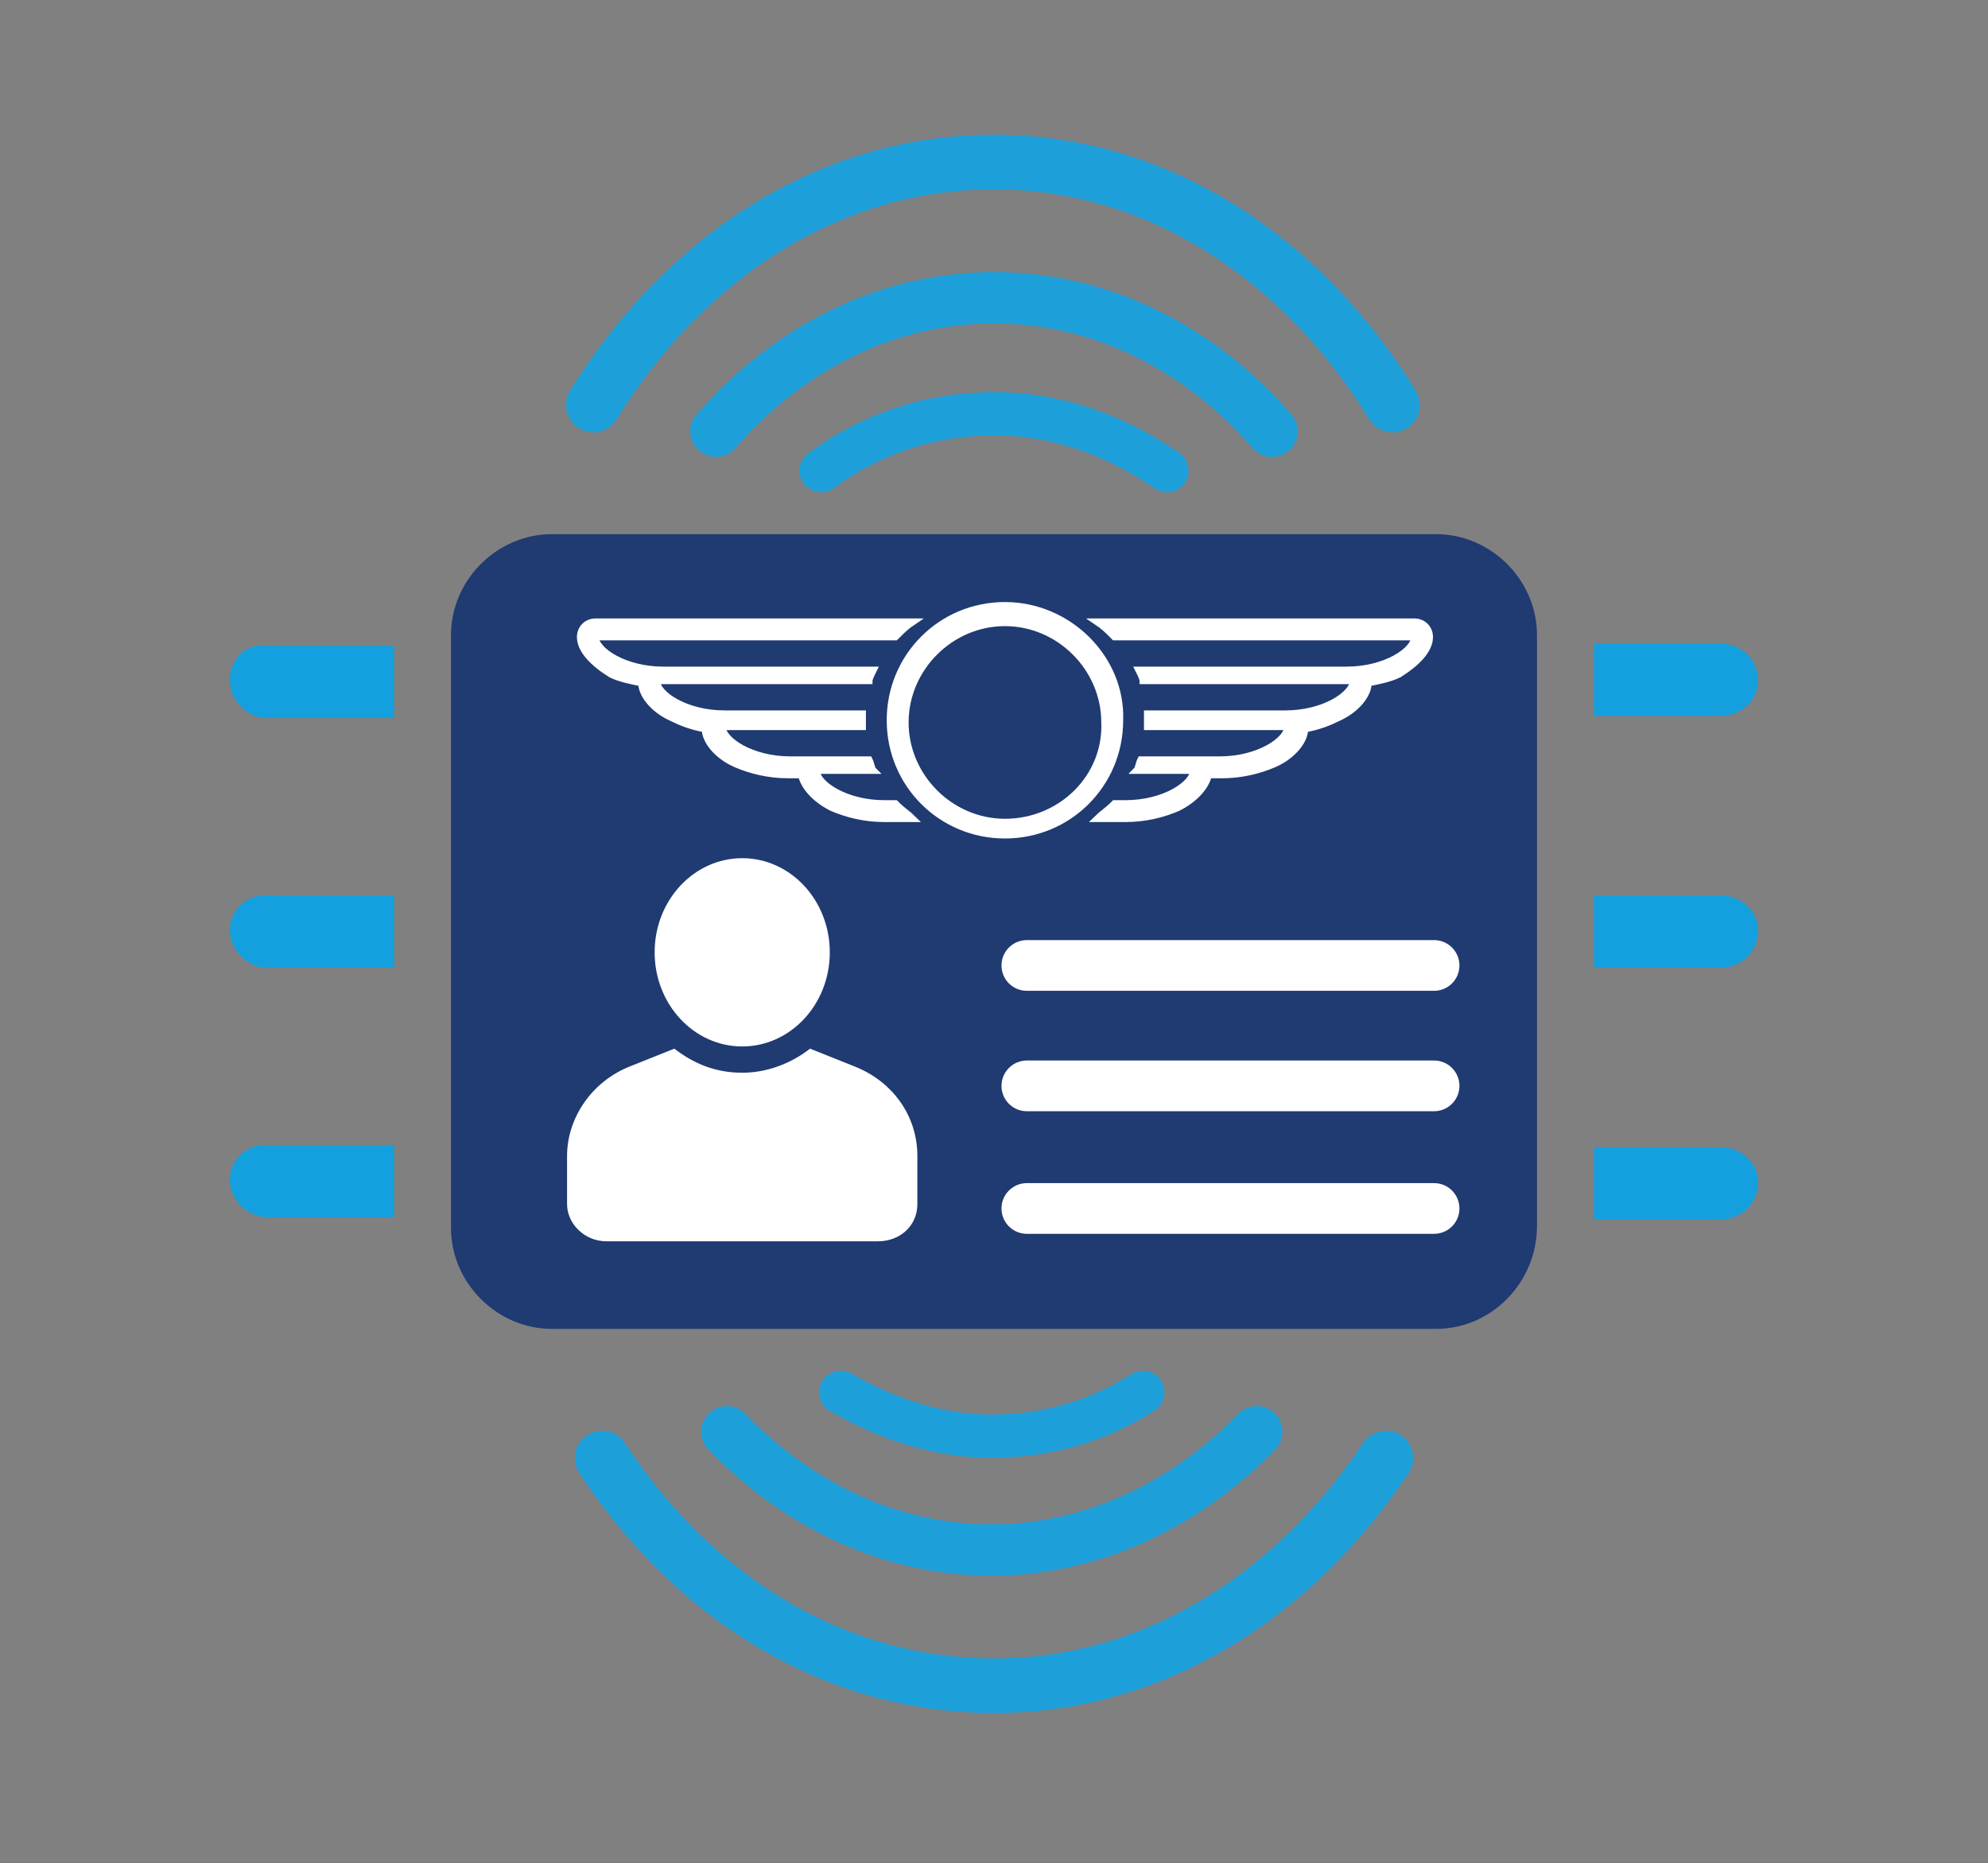
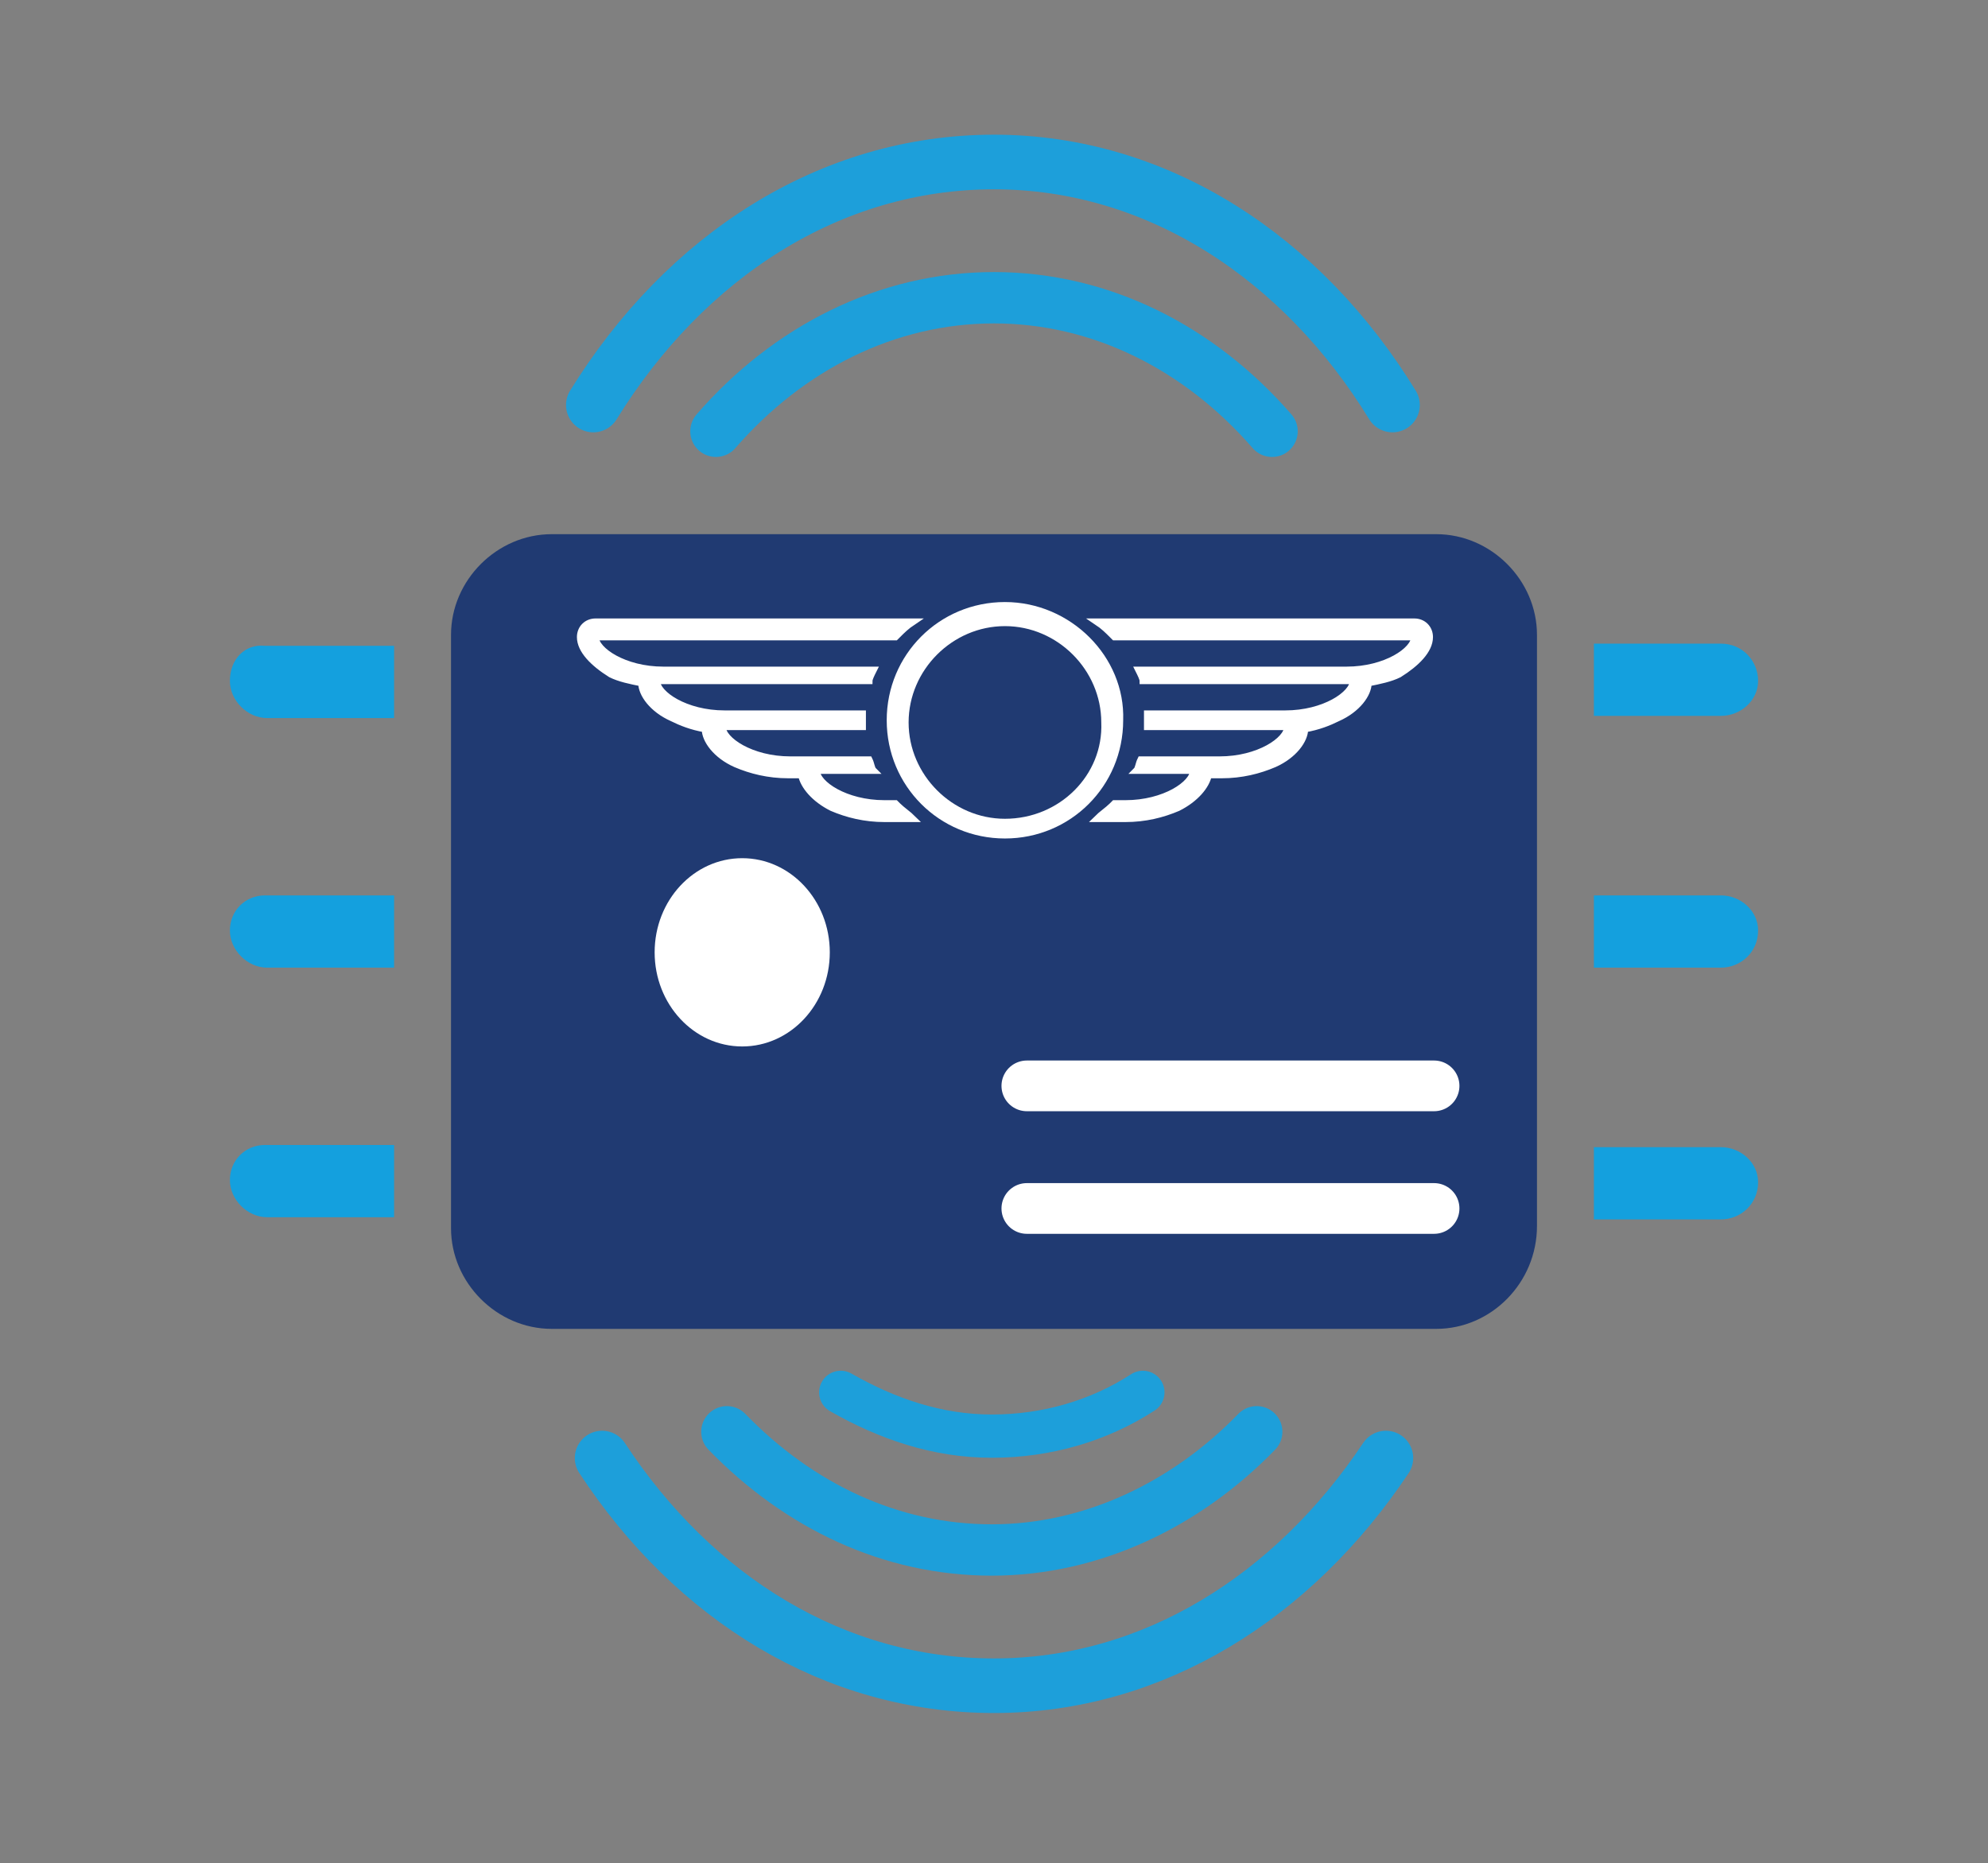
<svg xmlns="http://www.w3.org/2000/svg" version="1.1" id="Layer_1" x="0px" y="0px" viewBox="0 0 90.8 85.1" style="enable-background:new 0 0 90.8 85.1;" xml:space="preserve">
  <rect x="0" y="0" width="90.8" height="85.1" fill="#808080" stroke="none" />
  <style type="text/css">
	.st0{fill:#203A72;}
	.st1{fill:#FFFFFF;}
	.st2{fill:#FFFFFF;stroke:#FFFFFF;stroke-width:2.316;stroke-linecap:round;stroke-miterlimit:10;}
	.st3{fill:#FFFFFF;stroke:#FFFFFF;stroke-width:0.3;stroke-miterlimit:10;}
	.st4{fill:#14A0DE;}
	.st5{fill:none;stroke:#1D9FDA;stroke-width:1.977;stroke-linecap:round;stroke-miterlimit:10;}
	.st6{fill:none;stroke:#1D9FDA;stroke-width:1.976;stroke-linecap:round;stroke-miterlimit:10;}
	.st7{fill:none;stroke:#1D9FDA;stroke-width:2.346;stroke-linecap:round;stroke-miterlimit:10;}
	.st8{fill:none;stroke:#1D9FDA;stroke-width:2.345;stroke-linecap:round;stroke-miterlimit:10;}
	.st9{fill:none;stroke:#1D9FDA;stroke-width:2.495;stroke-linecap:round;stroke-miterlimit:10;}
	.st10{fill:none;stroke:#1D9FDA;stroke-width:2.493;stroke-linecap:round;stroke-miterlimit:10;}
</style>
  <path class="st0" d="M65.6,60.7H25.2c-2.5,0-4.6-2.1-4.6-4.6V29c0-2.5,2.1-4.6,4.6-4.6h40.4c2.5,0,4.6,2.1,4.6,4.6v27  C70.2,58.6,68.1,60.7,65.6,60.7z" />
  <g>
-     <path class="st1" d="M39,48.7l-2-0.8c-0.9,0.7-2,1.1-3.1,1.1c-1.2,0-2.2-0.4-3.1-1.1l-2,0.8c-1.8,0.7-2.9,2.4-2.9,4.1V55   c0,0.9,0.8,1.7,1.8,1.7h12.4c1,0,1.8-0.7,1.8-1.7v-2.2C41.9,51,40.8,49.4,39,48.7z" />
    <ellipse class="st1" cx="33.9" cy="43.5" rx="4" ry="4.3" />
  </g>
-   <line class="st2" x1="46.9" y1="44.1" x2="65.5" y2="44.1" />
  <line class="st2" x1="46.9" y1="49.6" x2="65.5" y2="49.6" />
  <line class="st2" x1="46.9" y1="55.2" x2="65.5" y2="55.2" />
  <path class="st3" d="M65.3,29.1c0-0.4-0.3-0.7-0.7-0.7H50.1c0.3,0.2,0.5,0.4,0.7,0.6c0,0,0,0,0.1,0.1h13.7c0,0.6-1.3,1.5-3.1,1.5H52  c0.1,0.2,0.2,0.4,0.2,0.5h9.6c0,0.6-1.3,1.5-3.1,1.5h-6.3c0,0.1,0,0.2,0,0.3c0,0.1,0,0.2,0,0.3h6.4c0,0.6-1.3,1.5-3.1,1.5h-3.6  c-0.1,0.2-0.1,0.4-0.2,0.5h2.6c0,0.6-1.3,1.5-3.1,1.5h-0.5c0,0,0,0-0.1,0.1c-0.2,0.2-0.5,0.4-0.7,0.6h1.3v0c0.9,0,1.7-0.2,2.4-0.5  c0.8-0.4,1.3-1,1.4-1.5h0.6v0c0.9,0,1.7-0.2,2.4-0.5c0.9-0.4,1.4-1.1,1.4-1.6c0.6-0.1,1.1-0.3,1.5-0.5c0.9-0.4,1.4-1.1,1.4-1.6  c0.5-0.1,1-0.2,1.4-0.4C64.7,30.3,65.3,29.7,65.3,29.1L65.3,29.1C65.3,29.1,65.3,29.1,65.3,29.1z" />
  <path class="st3" d="M26.5,29.1c0-0.4,0.3-0.7,0.7-0.7h14.5c-0.3,0.2-0.5,0.4-0.7,0.6c0,0,0,0-0.1,0.1H27.2c0,0.6,1.3,1.5,3.1,1.5  h9.6c-0.1,0.2-0.2,0.4-0.2,0.5H30c0,0.6,1.3,1.5,3.1,1.5h6.3c0,0.1,0,0.2,0,0.3c0,0.1,0,0.2,0,0.3h-6.4c0,0.6,1.3,1.5,3.1,1.5h3.6  c0.1,0.2,0.1,0.4,0.2,0.5h-2.6c0,0.6,1.3,1.5,3.1,1.5h0.5c0,0,0,0,0.1,0.1c0.2,0.2,0.5,0.4,0.7,0.6h-1.3v0c-0.9,0-1.7-0.2-2.4-0.5  c-0.8-0.4-1.3-1-1.4-1.5H36v0c-0.9,0-1.7-0.2-2.4-0.5c-0.9-0.4-1.4-1.1-1.4-1.6c-0.6-0.1-1.1-0.3-1.5-0.5c-0.9-0.4-1.4-1.1-1.4-1.6  c-0.5-0.1-1-0.2-1.4-0.4C27.1,30.3,26.5,29.7,26.5,29.1L26.5,29.1C26.5,29.1,26.5,29.1,26.5,29.1z" />
  <path class="st1" d="M45.9,27.5c-3,0-5.4,2.4-5.4,5.4c0,3,2.4,5.4,5.4,5.4c3,0,5.4-2.4,5.4-5.4C51.4,30,48.9,27.5,45.9,27.5z   M45.9,37.4c-2.4,0-4.4-2-4.4-4.4c0-2.4,2-4.4,4.4-4.4s4.4,2,4.4,4.4C50.4,35.4,48.4,37.4,45.9,37.4z" />
  <g>
    <path class="st4" d="M10.5,31.1c0,0.9,0.8,1.7,1.7,1.7H18v-3.3h-5.9C11.2,29.4,10.5,30.1,10.5,31.1z" />
  </g>
  <g>
    <path class="st4" d="M10.5,53.9c0,0.9,0.8,1.7,1.7,1.7H18v-3.3h-5.9C11.2,52.3,10.5,53,10.5,53.9z" />
  </g>
  <g>
    <path class="st4" d="M10.5,42.5c0,0.9,0.8,1.7,1.7,1.7H18v-3.3h-5.9C11.2,40.9,10.5,41.6,10.5,42.5z" />
  </g>
  <g>
    <path class="st4" d="M80.3,31.1c0-0.9-0.7-1.7-1.7-1.7h-5.8v3.3h5.8C79.5,32.7,80.3,32,80.3,31.1z" />
  </g>
  <g>
    <path class="st4" d="M78.6,52.4h-5.8v3.3h5.8c0.9,0,1.7-0.7,1.7-1.7C80.3,53.1,79.5,52.4,78.6,52.4z" />
  </g>
  <g>
    <path class="st4" d="M78.6,40.9h-5.8v3.3h5.8c0.9,0,1.7-0.7,1.7-1.7C80.3,41.6,79.5,40.9,78.6,40.9z" />
  </g>
-   <path class="st5" d="M53.3,21.5c-2.3-1.6-5-2.6-7.9-2.6s-5.6,0.9-7.9,2.6" />
  <path class="st6" d="M38.4,63.6c2.1,1.2,4.4,2,6.9,2c2.5,0,4.9-0.7,6.9-2" />
  <path class="st7" d="M58.1,19.7c-3.3-3.8-7.8-6.1-12.7-6.1c-4.9,0-9.4,2.3-12.7,6.1" />
  <path class="st8" d="M33.2,65.4c3.3,3.4,7.5,5.4,12.1,5.4c4.6,0,8.9-2.1,12.1-5.4" />
  <path class="st9" d="M63.6,18.5C59.5,11.8,52.9,7.4,45.4,7.4c-7.5,0-14.1,4.3-18.3,11.1" />
  <path class="st10" d="M27.5,66.6C31.7,73,38.1,77,45.4,77c7.3,0,13.7-4.1,17.9-10.4" />
</svg>